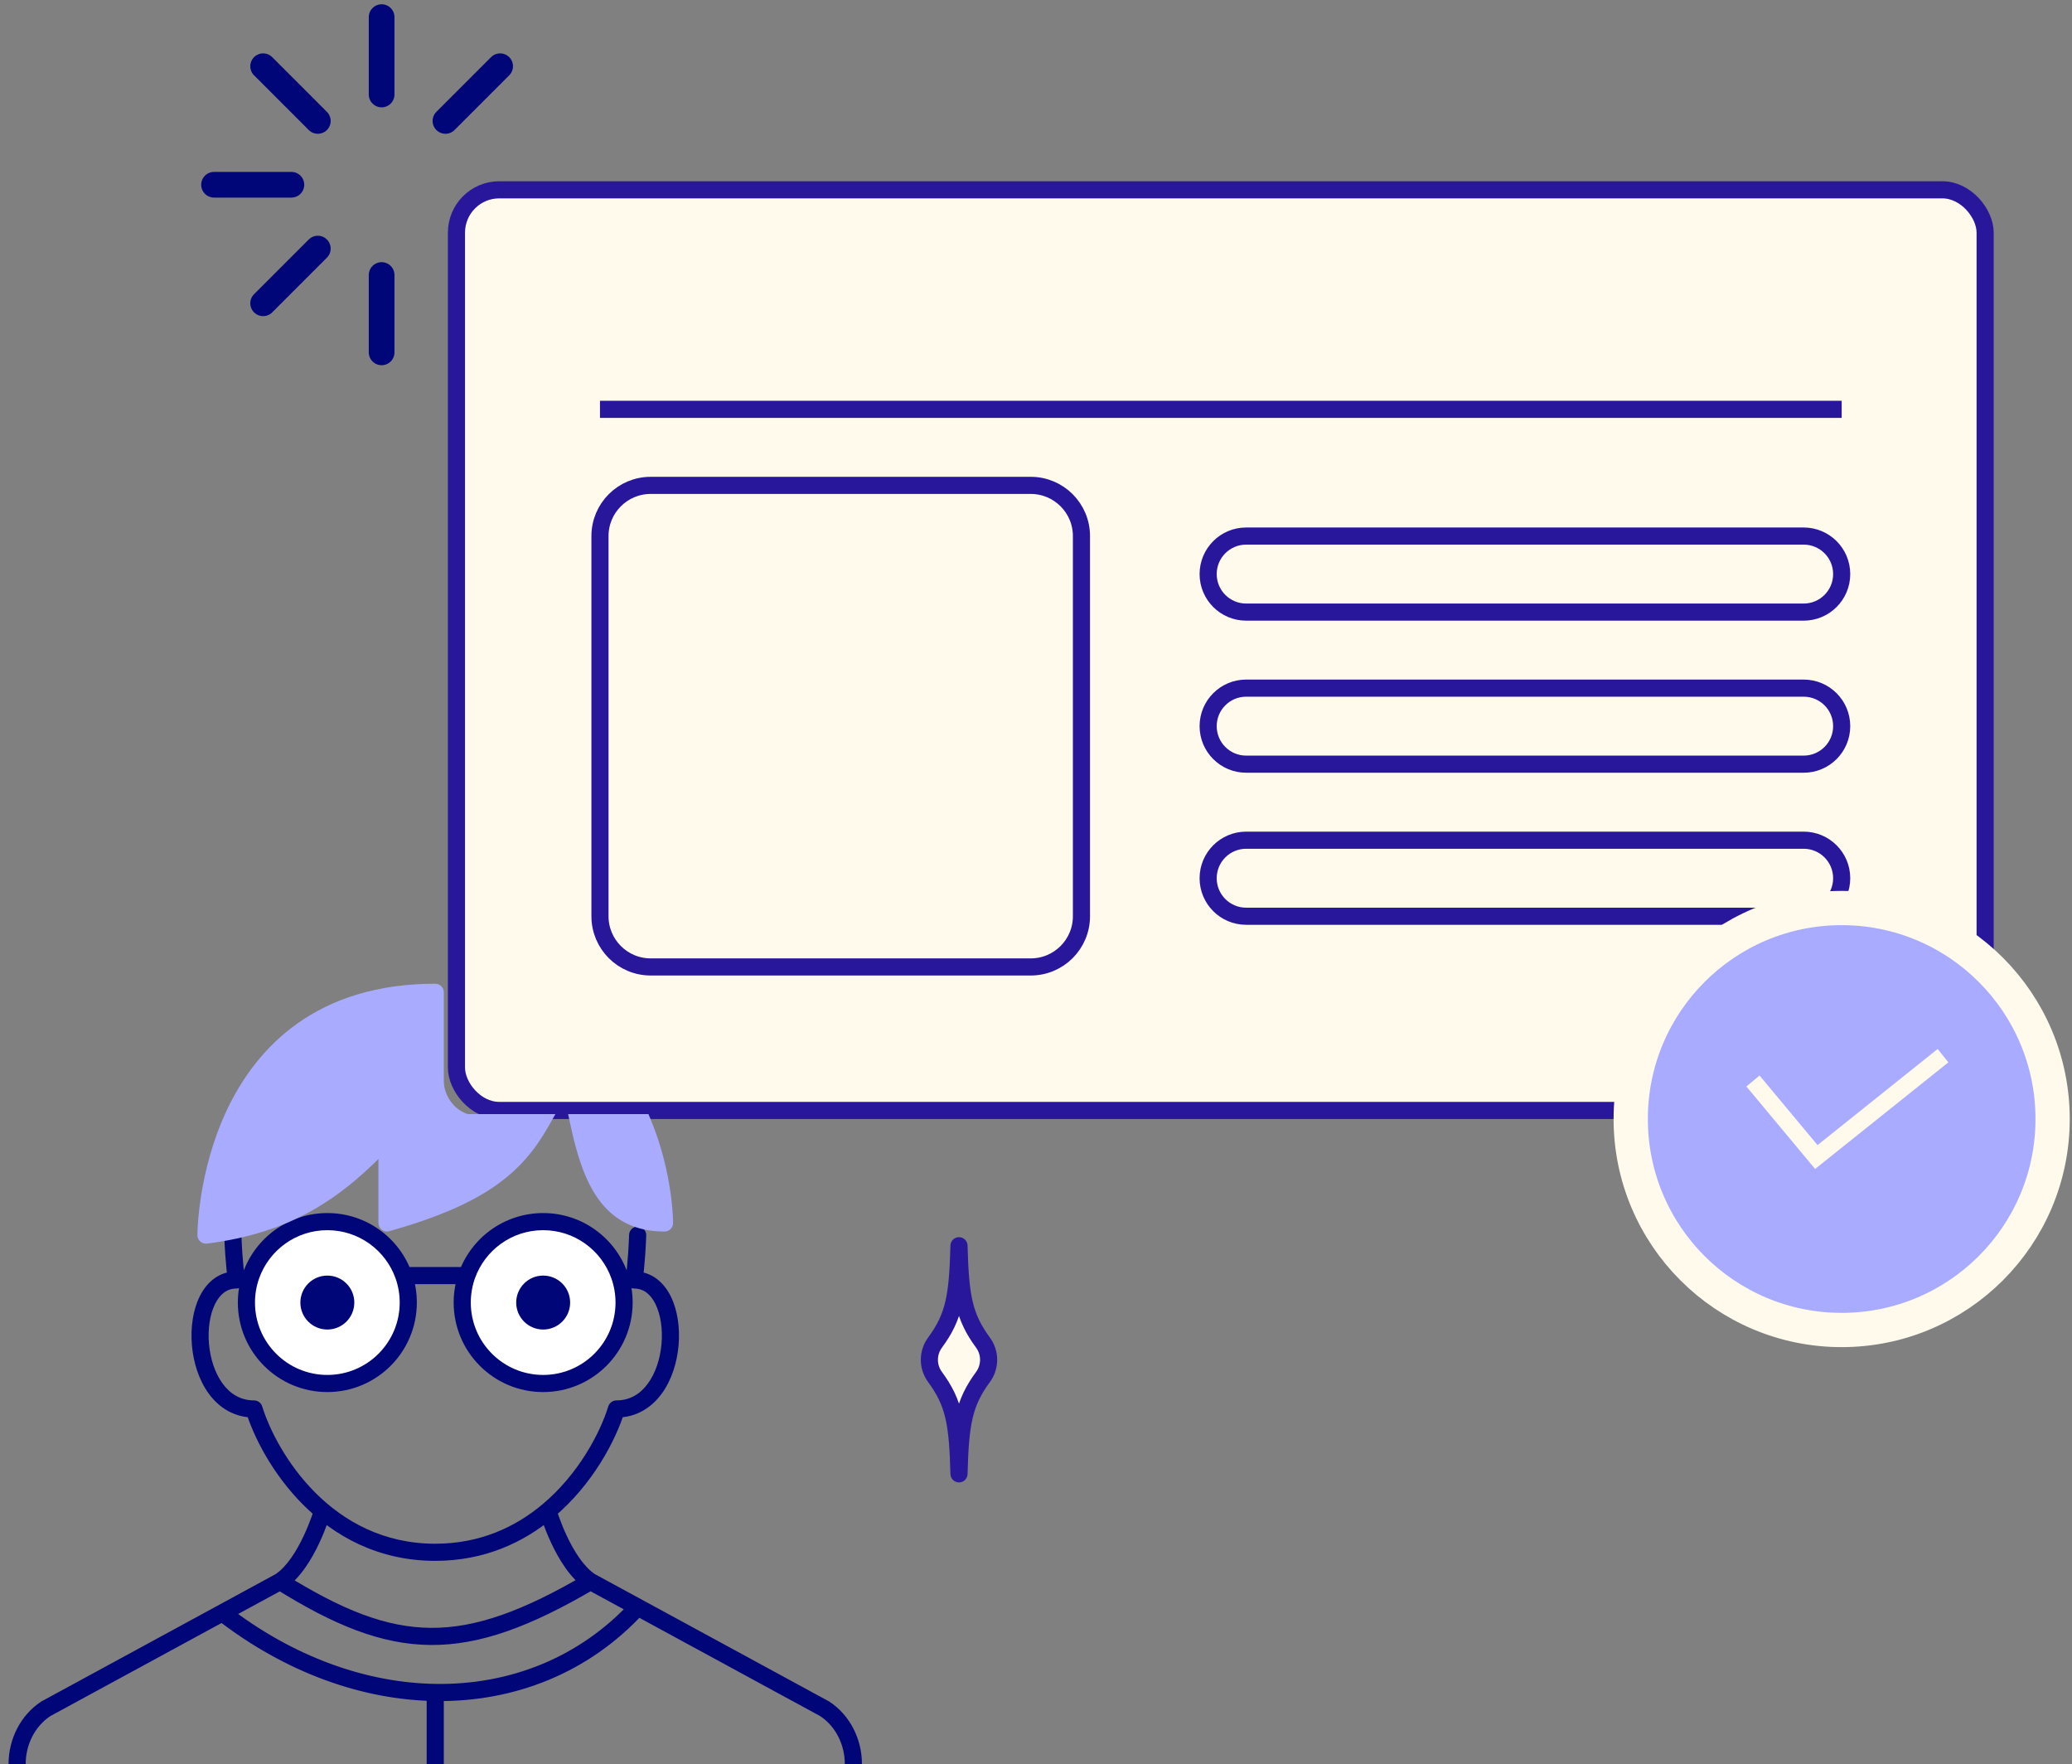
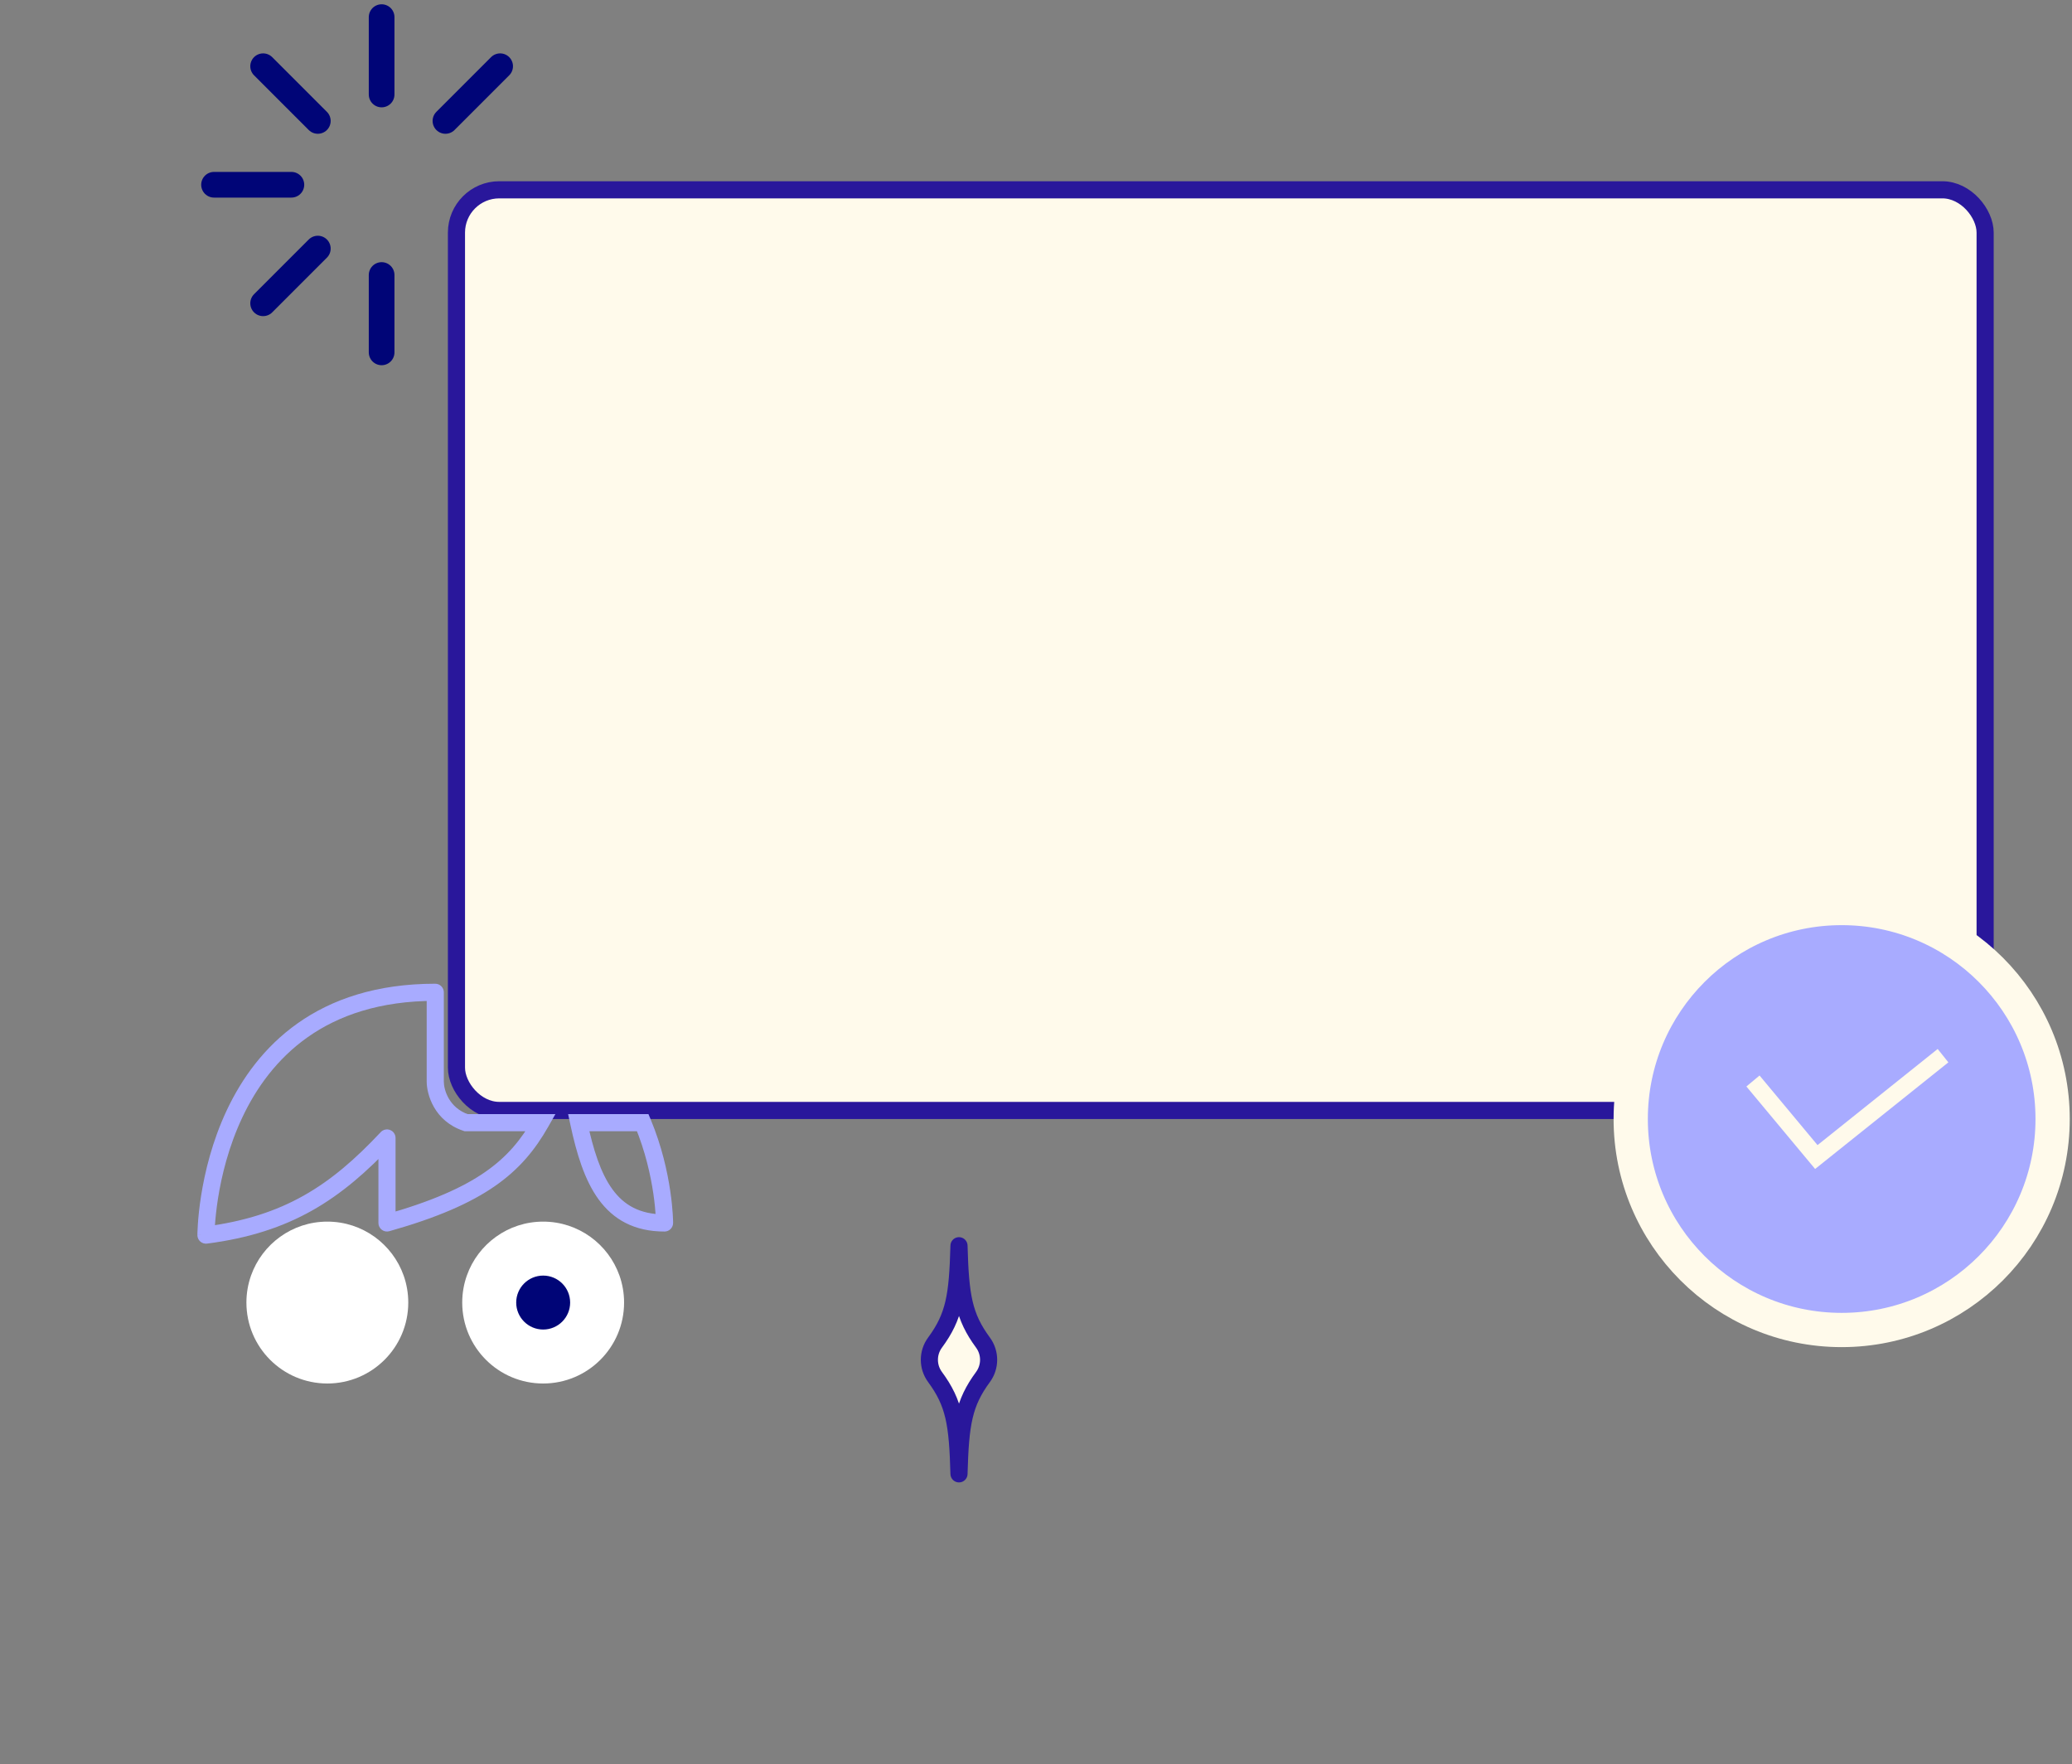
<svg xmlns="http://www.w3.org/2000/svg" width="121" height="103" viewBox="0 0 121 103" fill="none">
  <rect x="0" y="0" width="121" height="103" fill="#808080" stroke="none" />
  <rect x="26.656" y="11.082" width="89.271" height="53.754" rx="2.5" fill="#FFFAEB" stroke="#29179B" />
  <path d="M23.842 76.053C23.842 78.663 21.726 80.779 19.116 80.779C16.506 80.779 14.39 78.663 14.39 76.053C14.39 75.501 14.485 74.971 14.659 74.478C15.308 72.642 17.058 71.327 19.116 71.327C21.174 71.327 22.924 72.642 23.573 74.478C23.747 74.971 23.842 75.501 23.842 76.053Z" fill="white" />
  <path d="M36.445 76.053C36.445 78.663 34.329 80.779 31.719 80.779C29.109 80.779 26.993 78.663 26.993 76.053C26.993 75.501 27.087 74.971 27.262 74.478C27.91 72.642 29.661 71.327 31.719 71.327C33.776 71.327 35.527 72.642 36.176 74.478C36.35 74.971 36.445 75.501 36.445 76.053Z" fill="white" />
-   <path d="M14.835 82.266L15.312 82.118C15.248 81.909 15.054 81.766 14.835 81.766V82.266ZM13.802 74.734V75.234C13.947 75.234 14.085 75.171 14.18 75.061C14.275 74.951 14.318 74.805 14.297 74.662L13.802 74.734ZM36 82.266V81.766C35.781 81.766 35.587 81.909 35.522 82.118L36 82.266ZM31.999 88.219L31.678 87.835L31.999 88.219ZM37.033 74.734L36.538 74.662C36.517 74.805 36.56 74.951 36.654 75.061C36.749 75.171 36.888 75.234 37.033 75.234V74.734ZM2.672 99.774L2.433 99.335L2.415 99.345L2.397 99.357L2.672 99.774ZM48.163 99.774L48.438 99.357L48.42 99.345L48.402 99.335L48.163 99.774ZM14.097 72.098C14.087 71.822 13.855 71.606 13.579 71.616C13.303 71.625 13.087 71.857 13.097 72.133L14.097 72.098ZM37.738 72.133C37.748 71.857 37.532 71.625 37.256 71.616C36.98 71.606 36.748 71.822 36.738 72.098L37.738 72.133ZM10.731 95.394L10.97 95.833L10.731 95.394ZM14.659 74.478L14.188 74.311L14.659 74.478ZM36.176 74.478L36.647 74.311L36.176 74.478ZM25.417 98.819L25.425 98.319L25.417 98.819ZM14.357 82.413C14.808 83.875 15.892 86.041 17.694 87.849C19.505 89.665 22.057 91.134 25.417 91.134V90.134C22.377 90.134 20.068 88.814 18.402 87.143C16.729 85.464 15.722 83.445 15.312 82.118L14.357 82.413ZM14.835 81.766C14.053 81.766 13.451 81.394 13.007 80.792C12.554 80.178 12.278 79.331 12.203 78.457C12.128 77.581 12.26 76.737 12.56 76.133C12.855 75.54 13.274 75.234 13.802 75.234V74.234C12.782 74.234 12.072 74.869 11.665 75.688C11.263 76.497 11.121 77.535 11.207 78.542C11.293 79.551 11.614 80.588 12.202 81.385C12.799 82.195 13.68 82.766 14.835 82.766V81.766ZM35.522 82.118C35.053 83.639 33.805 86.054 31.678 87.835L32.32 88.602C34.622 86.674 35.964 84.08 36.478 82.413L35.522 82.118ZM31.678 87.835C30.093 89.163 28.026 90.134 25.417 90.134V91.134C28.296 91.134 30.584 90.056 32.32 88.602L31.678 87.835ZM36 82.766C37.154 82.766 38.036 82.195 38.633 81.385C39.221 80.588 39.542 79.551 39.628 78.542C39.714 77.535 39.572 76.497 39.17 75.688C38.763 74.869 38.053 74.234 37.033 74.234V75.234C37.561 75.234 37.98 75.54 38.275 76.133C38.575 76.737 38.707 77.581 38.632 78.457C38.557 79.331 38.281 80.178 37.828 80.792C37.384 81.394 36.782 81.766 36 81.766V82.766ZM2.397 99.357C1.209 100.139 0.5 101.525 0.5 103H1.5C1.5 101.837 2.059 100.776 2.947 100.192L2.397 99.357ZM18.836 88.219C18.356 88.079 18.356 88.079 18.356 88.079C18.356 88.079 18.356 88.078 18.356 88.078C18.356 88.078 18.356 88.078 18.356 88.079C18.356 88.079 18.356 88.079 18.355 88.079C18.355 88.08 18.355 88.082 18.354 88.085C18.352 88.089 18.35 88.097 18.347 88.107C18.341 88.128 18.331 88.159 18.318 88.2C18.292 88.282 18.252 88.401 18.2 88.547C18.095 88.841 17.939 89.243 17.736 89.674C17.319 90.564 16.747 91.48 16.079 91.92L16.629 92.755C17.545 92.152 18.214 91.009 18.642 90.099C18.861 89.632 19.029 89.199 19.142 88.884C19.198 88.726 19.241 88.596 19.27 88.506C19.285 88.46 19.296 88.424 19.303 88.4C19.307 88.387 19.31 88.377 19.312 88.371C19.313 88.367 19.314 88.364 19.315 88.362C19.315 88.361 19.315 88.361 19.315 88.36C19.315 88.36 19.315 88.359 19.316 88.359C19.316 88.359 19.316 88.359 19.316 88.359C19.316 88.359 19.316 88.359 18.836 88.219ZM34.242 92.777L47.924 100.213L48.402 99.335L34.72 91.898L34.242 92.777ZM47.888 100.192C48.776 100.776 49.335 101.837 49.335 103H50.335C50.335 101.525 49.626 100.139 48.438 99.357L47.888 100.192ZM31.999 88.219C31.519 88.359 31.519 88.359 31.519 88.359C31.519 88.359 31.519 88.359 31.519 88.359C31.52 88.359 31.52 88.36 31.52 88.36C31.52 88.361 31.52 88.361 31.52 88.362C31.521 88.364 31.522 88.367 31.523 88.371C31.525 88.377 31.528 88.387 31.532 88.4C31.539 88.424 31.55 88.46 31.565 88.506C31.594 88.596 31.637 88.726 31.693 88.884C31.806 89.199 31.974 89.632 32.193 90.099C32.621 91.009 33.289 92.152 34.206 92.755L34.756 91.92C34.088 91.48 33.516 90.564 33.099 89.674C32.896 89.243 32.74 88.841 32.635 88.547C32.583 88.401 32.543 88.282 32.517 88.2C32.504 88.159 32.494 88.128 32.488 88.107C32.485 88.097 32.482 88.089 32.481 88.085C32.48 88.082 32.48 88.08 32.48 88.079C32.479 88.079 32.479 88.079 32.479 88.079C32.479 88.078 32.479 88.078 32.479 88.078C32.479 88.078 32.479 88.079 32.479 88.079C32.479 88.079 32.479 88.079 31.999 88.219ZM13.802 74.734C14.297 74.662 14.297 74.662 14.297 74.662C14.297 74.662 14.297 74.662 14.297 74.662C14.297 74.662 14.297 74.662 14.297 74.662C14.297 74.662 14.297 74.662 14.297 74.662C14.297 74.661 14.297 74.661 14.297 74.66C14.297 74.659 14.296 74.656 14.296 74.653C14.295 74.645 14.293 74.635 14.291 74.62C14.287 74.59 14.281 74.546 14.274 74.487C14.26 74.369 14.24 74.195 14.218 73.972C14.175 73.524 14.124 72.88 14.097 72.098L13.097 72.133C13.125 72.939 13.178 73.603 13.223 74.068C13.245 74.301 13.266 74.484 13.282 74.609C13.289 74.671 13.296 74.72 13.3 74.753C13.302 74.769 13.304 74.782 13.305 74.791C13.306 74.796 13.306 74.799 13.307 74.801C13.307 74.803 13.307 74.804 13.307 74.804C13.307 74.805 13.307 74.805 13.307 74.805C13.307 74.805 13.307 74.805 13.307 74.805C13.307 74.805 13.307 74.806 13.307 74.806C13.307 74.806 13.307 74.806 13.802 74.734ZM37.033 74.734C37.528 74.806 37.528 74.806 37.528 74.806C37.528 74.806 37.528 74.805 37.528 74.805C37.528 74.805 37.528 74.805 37.528 74.805C37.528 74.805 37.528 74.805 37.528 74.804C37.528 74.804 37.528 74.803 37.528 74.801C37.528 74.799 37.529 74.796 37.529 74.791C37.531 74.782 37.532 74.77 37.535 74.753C37.539 74.72 37.545 74.671 37.553 74.609C37.569 74.484 37.59 74.301 37.612 74.068C37.657 73.603 37.71 72.939 37.738 72.133L36.738 72.098C36.711 72.88 36.66 73.524 36.617 73.972C36.595 74.195 36.575 74.369 36.561 74.487C36.553 74.546 36.548 74.59 36.544 74.62C36.542 74.635 36.54 74.645 36.539 74.653C36.539 74.656 36.538 74.659 36.538 74.66C36.538 74.661 36.538 74.661 36.538 74.662C36.538 74.662 36.538 74.662 36.538 74.662C36.538 74.662 36.538 74.662 36.538 74.662C36.538 74.662 36.538 74.662 36.538 74.662C36.538 74.662 36.538 74.662 37.033 74.734ZM16.089 92.762C19.486 94.881 22.259 96.027 25.16 96.046C28.057 96.066 30.999 94.961 34.734 92.769L34.228 91.907C30.547 94.067 27.794 95.064 25.166 95.046C22.541 95.029 19.959 93.998 16.619 91.914L16.089 92.762ZM16.115 91.898L10.492 94.955L10.97 95.833L16.593 92.777L16.115 91.898ZM10.492 94.955L2.433 99.335L2.911 100.213L10.97 95.833L10.492 94.955ZM23.342 76.053C23.342 78.387 21.45 80.279 19.116 80.279V81.279C22.002 81.279 24.342 78.939 24.342 76.053H23.342ZM19.116 80.279C16.782 80.279 14.89 78.387 14.89 76.053H13.89C13.89 78.939 16.23 81.279 19.116 81.279V80.279ZM35.945 76.053C35.945 78.387 34.053 80.279 31.719 80.279V81.279C34.605 81.279 36.945 78.939 36.945 76.053H35.945ZM31.719 80.279C29.385 80.279 27.493 78.387 27.493 76.053H26.493C26.493 78.939 28.832 81.279 31.719 81.279V80.279ZM19.116 71.827C20.955 71.827 22.521 73.002 23.102 74.644L24.045 74.311C23.328 72.282 21.392 70.827 19.116 70.827V71.827ZM23.102 74.644C23.257 75.084 23.342 75.558 23.342 76.053H24.342C24.342 75.443 24.237 74.857 24.045 74.311L23.102 74.644ZM27.493 76.053C27.493 75.558 27.578 75.084 27.733 74.644L26.79 74.311C26.598 74.857 26.493 75.443 26.493 76.053H27.493ZM27.733 74.644C28.314 73.002 29.88 71.827 31.719 71.827V70.827C29.442 70.827 27.507 72.282 26.79 74.311L27.733 74.644ZM23.573 74.978H27.262V73.978H23.573V74.978ZM14.89 76.053C14.89 75.558 14.975 75.084 15.131 74.644L14.188 74.311C13.995 74.857 13.89 75.443 13.89 76.053H14.89ZM15.131 74.644C15.711 73.002 17.277 71.827 19.116 71.827V70.827C16.84 70.827 14.905 72.282 14.188 74.311L15.131 74.644ZM31.719 71.827C33.558 71.827 35.124 73.002 35.704 74.644L36.647 74.311C35.93 72.282 33.995 70.827 31.719 70.827V71.827ZM35.704 74.644C35.86 75.084 35.945 75.558 35.945 76.053H36.945C36.945 75.443 36.84 74.857 36.647 74.311L35.704 74.644ZM12.678 94.564C16.681 97.666 21.151 99.252 25.41 99.319L25.425 98.319C21.405 98.256 17.141 96.757 13.29 93.774L12.678 94.564ZM25.41 99.319C30.036 99.392 34.402 97.67 37.607 94.174L36.87 93.499C33.871 96.769 29.786 98.388 25.425 98.319L25.41 99.319ZM24.917 98.819V103H25.917V98.819H24.917Z" fill="#000577" />
-   <path d="M12.027 72.115C12.027 72.115 12.027 57.937 25.418 57.937V63.15C25.418 63.75 25.778 65.071 27.218 65.551H31.574C30.134 68.082 28.107 69.853 22.599 71.406V66.444C19.609 69.632 16.797 71.498 12.027 72.115Z" fill="#A8ABFF" />
-   <path d="M38.808 71.406C35.588 71.406 34.513 68.911 33.795 65.551H37.535C38.808 68.601 38.808 71.406 38.808 71.406Z" fill="#A8ABFF" />
  <path d="M25.418 57.937H25.918C25.918 57.661 25.694 57.437 25.418 57.437V57.937ZM12.027 72.115L11.527 72.115C11.527 72.258 11.589 72.395 11.697 72.49C11.805 72.585 11.949 72.629 12.091 72.611L12.027 72.115ZM22.599 66.444H23.099C23.099 66.238 22.974 66.054 22.783 65.978C22.592 65.903 22.374 65.952 22.234 66.102L22.599 66.444ZM22.599 71.406H22.099C22.099 71.562 22.172 71.71 22.297 71.804C22.422 71.899 22.584 71.93 22.735 71.887L22.599 71.406ZM27.218 65.551L27.06 66.025L27.137 66.051H27.218V65.551ZM31.574 65.551L32.009 65.798L32.434 65.051H31.574V65.551ZM33.795 65.551V65.051H33.177L33.306 65.655L33.795 65.551ZM38.808 71.406V71.906C38.94 71.906 39.068 71.853 39.161 71.759C39.255 71.665 39.308 71.538 39.308 71.406L38.808 71.406ZM37.535 65.551L37.997 65.358L37.868 65.051H37.535V65.551ZM25.418 57.437C21.976 57.437 19.363 58.349 17.388 59.744C15.418 61.134 14.113 62.983 13.249 64.812C12.386 66.64 11.957 68.462 11.743 69.822C11.635 70.503 11.582 71.072 11.555 71.472C11.541 71.672 11.534 71.83 11.531 71.94C11.529 71.994 11.528 72.037 11.528 72.066C11.528 72.081 11.527 72.093 11.527 72.101C11.527 72.105 11.527 72.108 11.527 72.11C11.527 72.111 11.527 72.112 11.527 72.113C11.527 72.113 11.527 72.114 11.527 72.114C11.527 72.114 11.527 72.115 12.027 72.115C12.527 72.115 12.527 72.115 12.527 72.115C12.527 72.115 12.527 72.115 12.527 72.115C12.527 72.115 12.527 72.115 12.527 72.114C12.527 72.113 12.527 72.111 12.527 72.108C12.527 72.103 12.527 72.094 12.528 72.082C12.528 72.057 12.529 72.02 12.53 71.971C12.534 71.873 12.54 71.727 12.552 71.539C12.578 71.164 12.629 70.625 12.73 69.977C12.935 68.679 13.343 66.956 14.153 65.239C14.963 63.524 16.169 61.828 17.965 60.56C19.756 59.296 22.164 58.437 25.418 58.437V57.437ZM12.091 72.611C17.003 71.976 19.915 70.037 22.964 66.785L22.234 66.102C19.304 69.228 16.591 71.02 11.963 71.619L12.091 72.611ZM22.099 66.444V71.406H23.099V66.444H22.099ZM24.918 57.937V63.15H25.918V57.937H24.918ZM24.918 63.15C24.918 63.879 25.344 65.453 27.06 66.025L27.376 65.076C26.211 64.688 25.918 63.621 25.918 63.15H24.918ZM22.735 71.887C25.517 71.103 27.459 70.253 28.897 69.256C30.345 68.252 31.259 67.115 32.009 65.798L31.139 65.304C30.449 66.518 29.63 67.532 28.327 68.434C27.015 69.344 25.189 70.156 22.463 70.924L22.735 71.887ZM27.218 66.051H31.574V65.051H27.218V66.051ZM33.306 65.655C33.667 67.343 34.132 68.897 34.959 70.033C35.815 71.206 37.039 71.906 38.808 71.906V70.906C37.357 70.906 36.434 70.358 35.767 69.444C35.073 68.492 34.642 67.119 34.284 65.446L33.306 65.655ZM38.808 71.406C39.308 71.406 39.308 71.406 39.308 71.406C39.308 71.405 39.308 71.405 39.308 71.405C39.308 71.405 39.308 71.405 39.308 71.404C39.308 71.404 39.308 71.403 39.308 71.402C39.308 71.4 39.308 71.397 39.308 71.394C39.308 71.387 39.308 71.378 39.307 71.366C39.307 71.342 39.306 71.308 39.305 71.264C39.302 71.176 39.297 71.049 39.287 70.888C39.266 70.565 39.225 70.106 39.143 69.549C38.98 68.438 38.653 66.932 37.997 65.358L37.074 65.743C37.69 67.22 37.999 68.641 38.154 69.695C38.231 70.221 38.27 70.653 38.289 70.952C38.298 71.101 38.303 71.217 38.306 71.294C38.307 71.333 38.307 71.362 38.307 71.381C38.308 71.39 38.308 71.397 38.308 71.401C38.308 71.403 38.308 71.405 38.308 71.406C38.308 71.406 38.308 71.406 38.308 71.406C38.308 71.406 38.308 71.406 38.308 71.406C38.308 71.406 38.308 71.406 38.308 71.406C38.308 71.406 38.308 71.406 38.808 71.406ZM33.795 66.051H37.535V65.051H33.795V66.051Z" fill="#A8ABFF" />
-   <circle cx="19.116" cy="76.053" r="1.575" fill="#000577" />
  <circle cx="31.72" cy="76.053" r="1.575" fill="#000577" />
-   <path d="M35.037 23.9H107.55M37.997 56.457H60.194C61.829 56.457 63.154 55.132 63.154 53.497V31.299C63.154 29.665 61.829 28.34 60.194 28.34H37.997C36.362 28.34 35.037 29.665 35.037 31.299V53.497C35.037 55.132 36.362 56.457 37.997 56.457ZM72.773 35.739H105.33C106.556 35.739 107.55 34.745 107.55 33.519C107.55 32.293 106.556 31.299 105.33 31.299H72.773C71.547 31.299 70.553 32.293 70.553 33.519C70.553 34.745 71.547 35.739 72.773 35.739ZM72.773 44.618H105.33C106.556 44.618 107.55 43.624 107.55 42.398C107.55 41.172 106.556 40.178 105.33 40.178H72.773C71.547 40.178 70.553 41.172 70.553 42.398C70.553 43.624 71.547 44.618 72.773 44.618ZM72.773 53.497H105.33C106.556 53.497 107.55 52.503 107.55 51.277C107.55 50.051 106.556 49.057 105.33 49.057H72.773C71.547 49.057 70.553 50.051 70.553 51.277C70.553 52.503 71.547 53.497 72.773 53.497Z" stroke="#29179B" />
  <circle cx="107.549" cy="65.336" r="12.319" fill="#A8ABFF" stroke="#FFFAEB" stroke-width="2" />
  <path d="M102.369 63.116L106.069 67.556L113.468 61.637" stroke="#FFFAEB" />
  <path d="M57.403 78.389C56.278 76.861 56.084 75.679 56.003 72.735C55.923 75.679 55.729 76.861 54.604 78.389C54.163 78.987 54.163 79.803 54.604 80.401C55.729 81.929 55.923 83.111 56.003 86.054C56.084 83.111 56.278 81.929 57.403 80.401C57.843 79.803 57.843 78.987 57.403 78.389Z" fill="#FFFAEB" stroke="#29179B" stroke-miterlimit="10" stroke-linecap="round" stroke-linejoin="round" />
  <path d="M17.016 10.787H12.499M22.286 1V5.517M22.286 16.057V20.574M29.207 3.867L26.013 7.061M18.56 14.514L15.366 17.708M15.366 3.867L18.56 7.061" stroke="#000577" stroke-width="1.5" stroke-linecap="round" />
</svg>